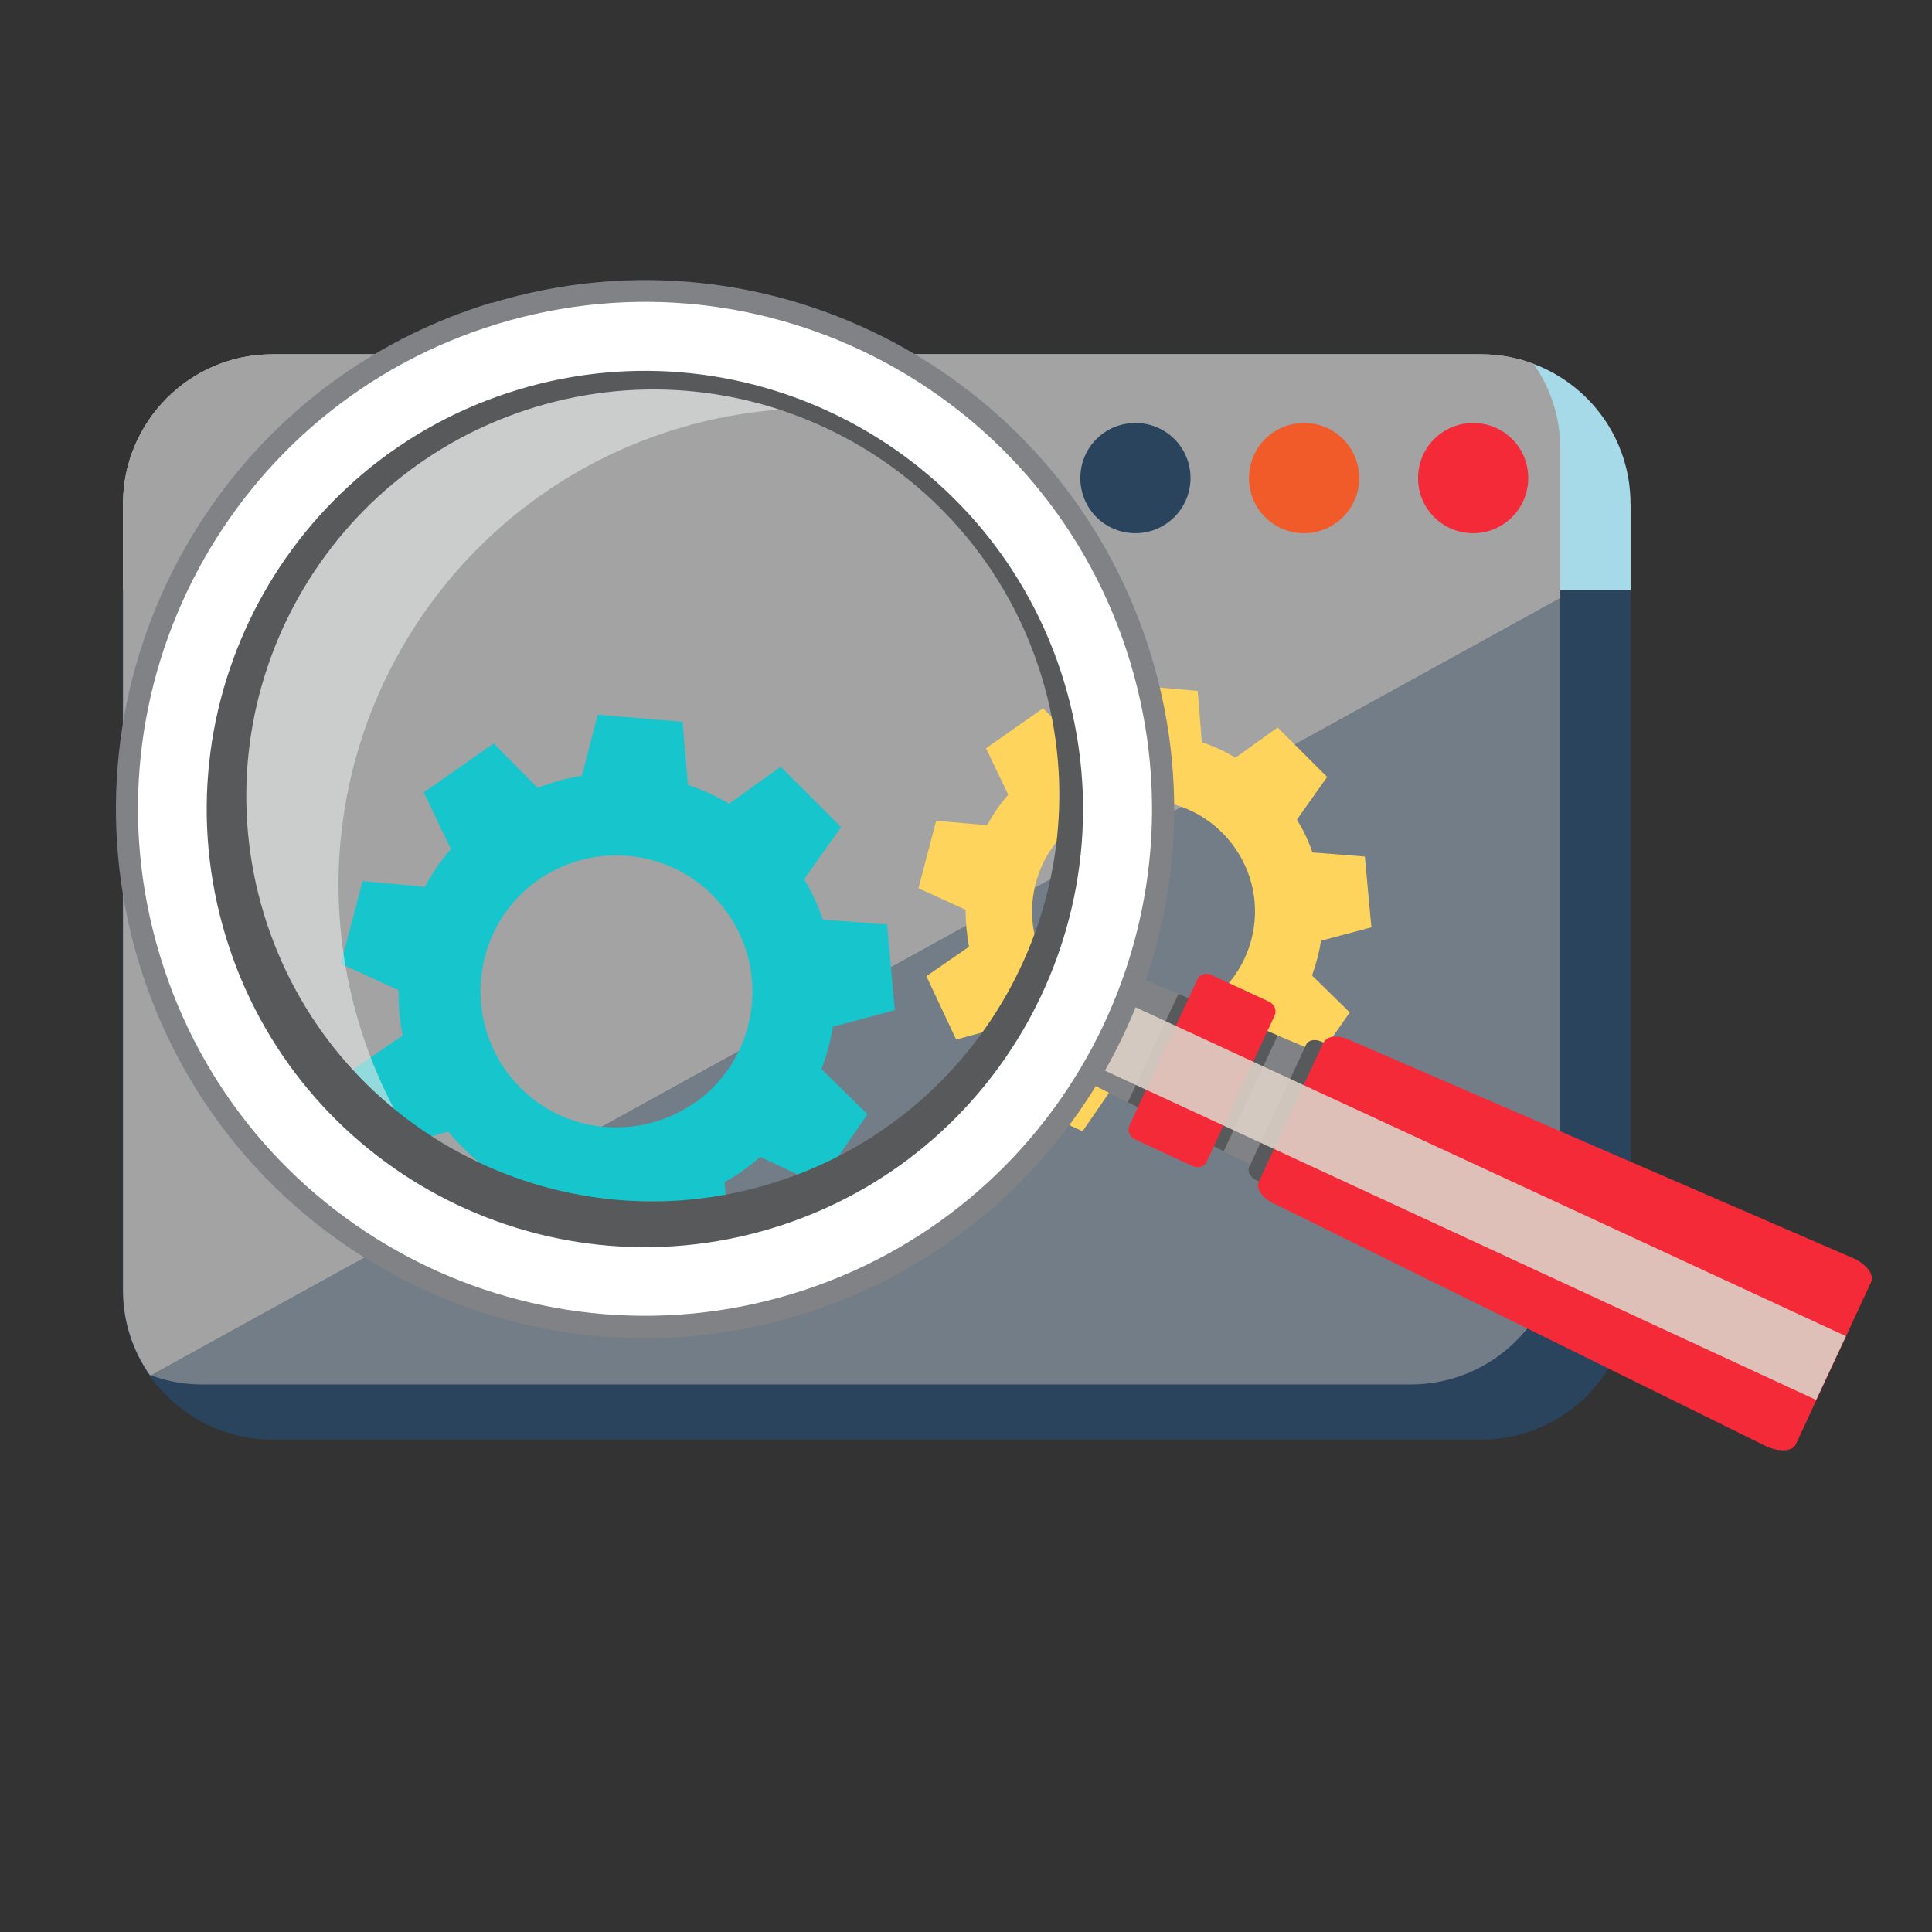
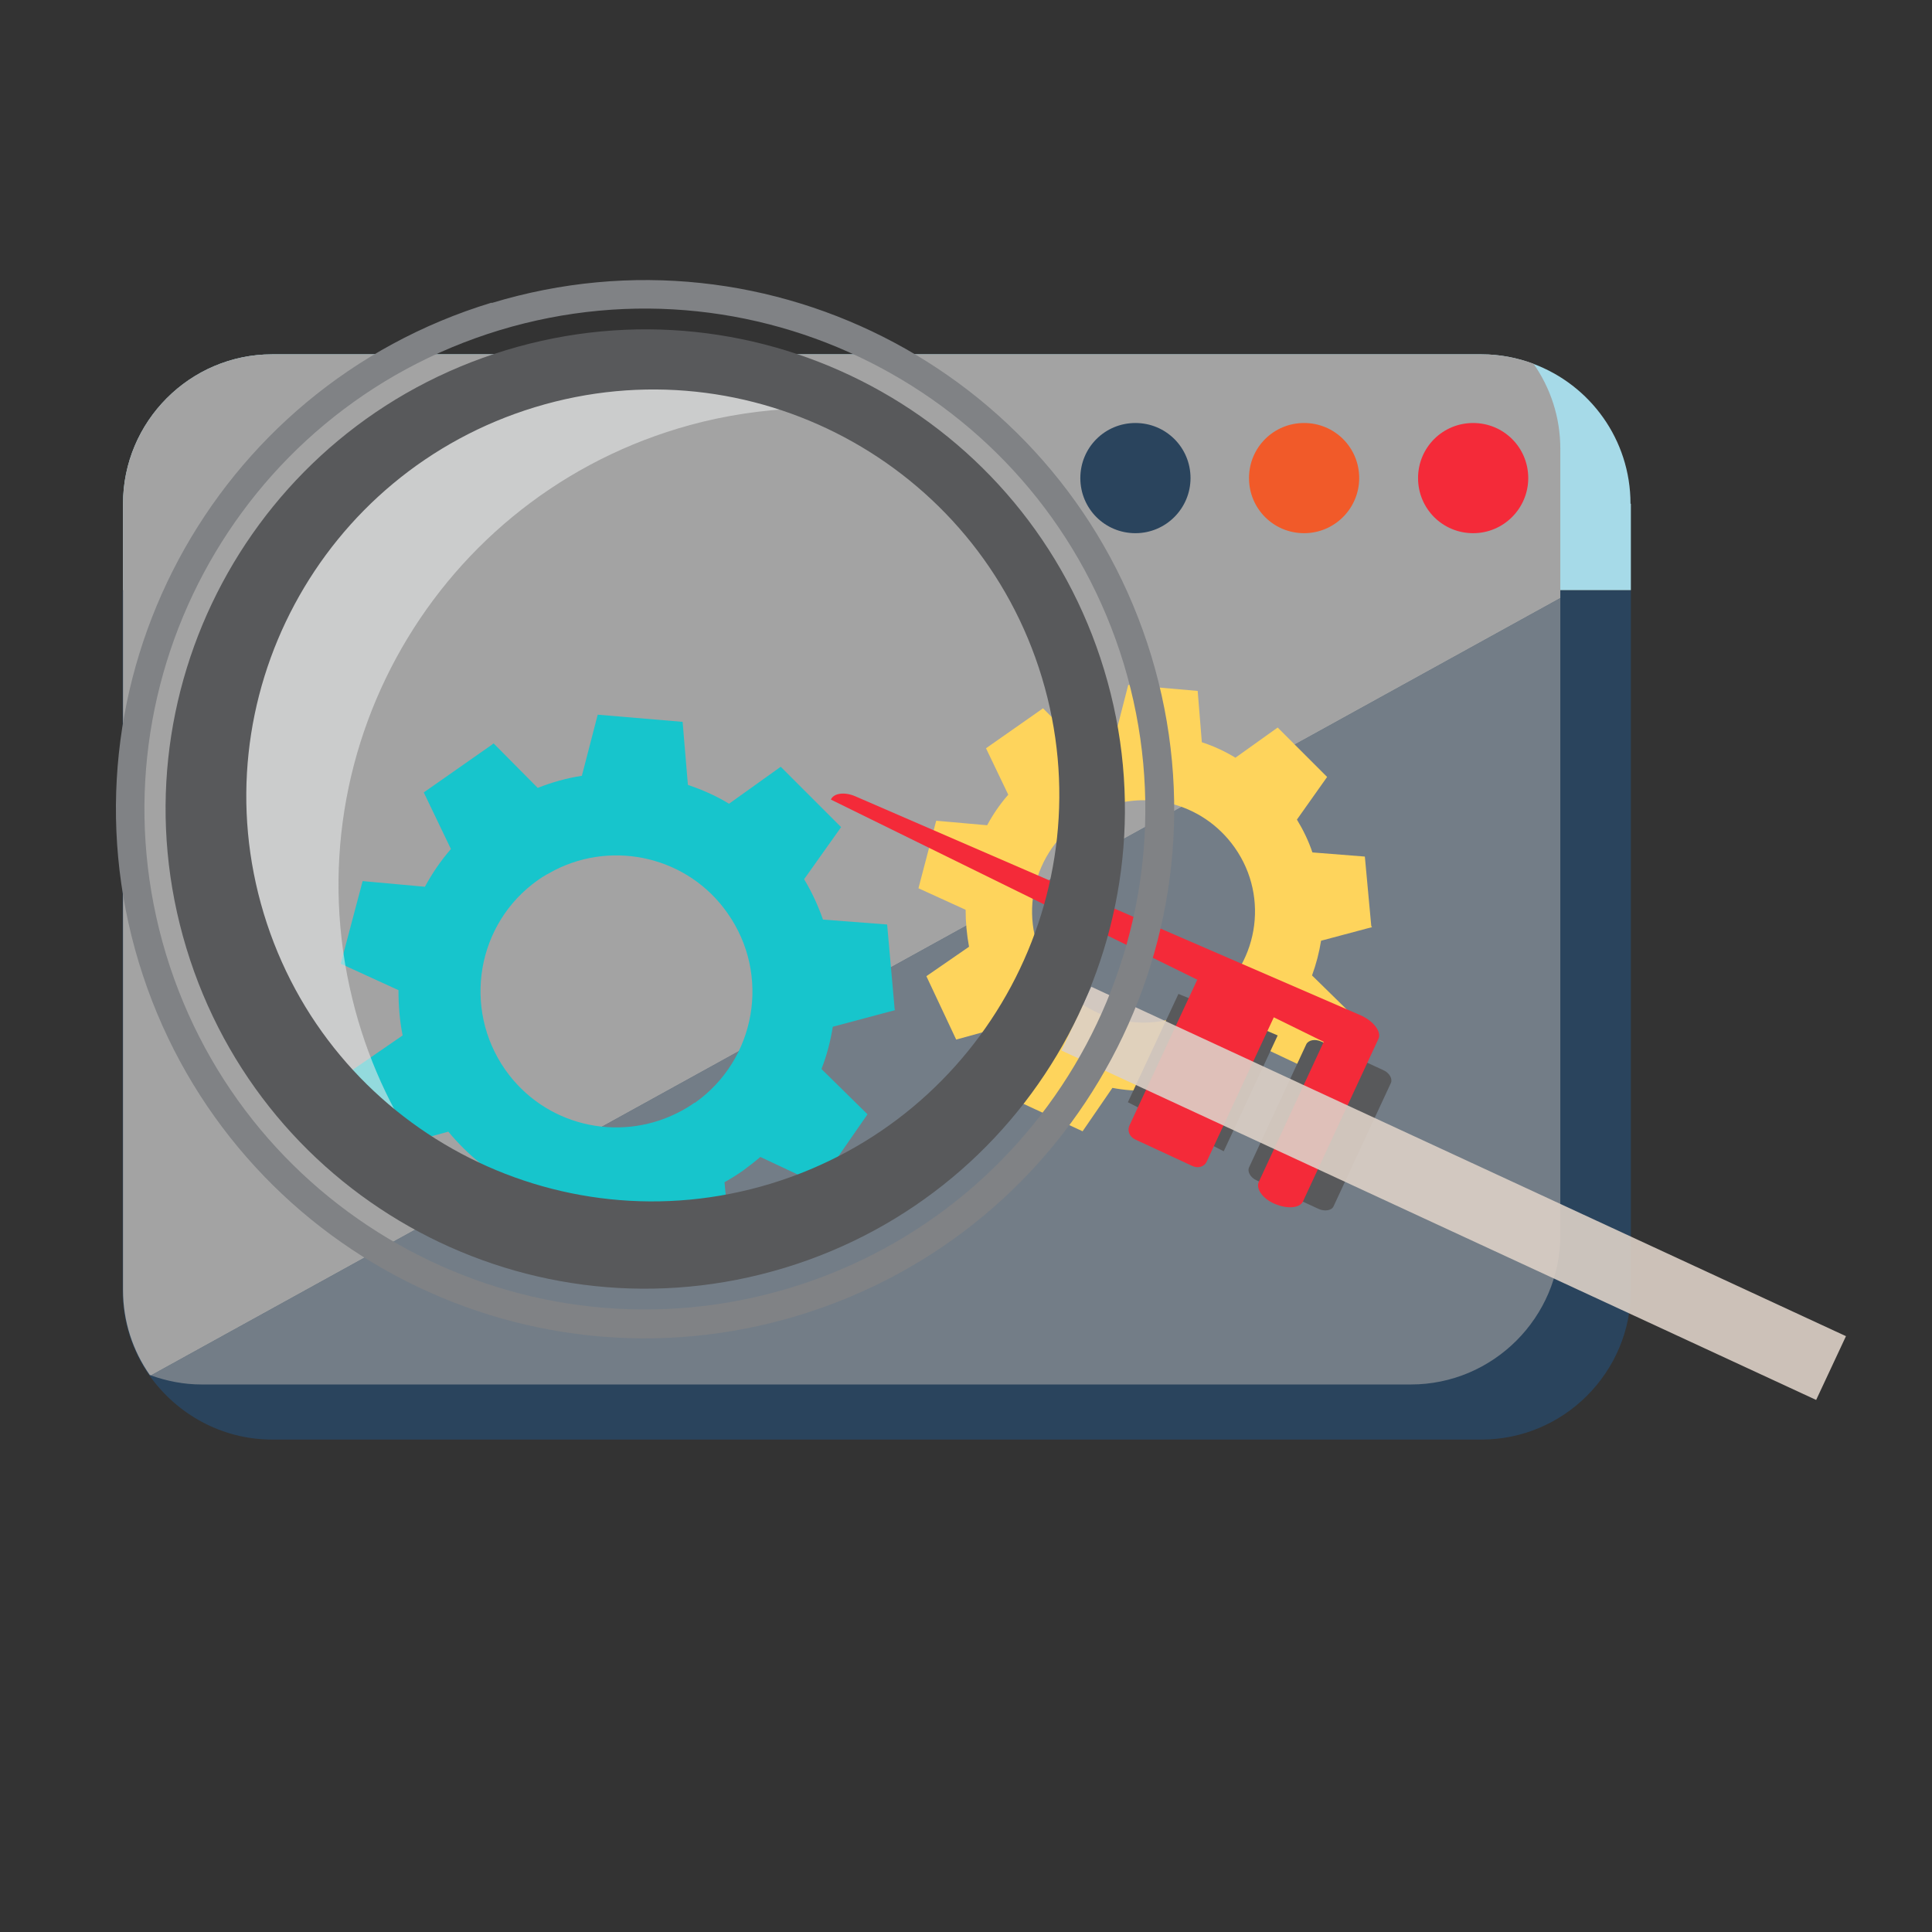
<svg xmlns="http://www.w3.org/2000/svg" version="1.1" viewBox="0 0 512 512">
  <rect x="0" y="0" width="512" height="512" fill="#333333" stroke="none" />
  <defs>
    <style>
      .cls-1 {
        fill: #58595b;
      }

      .cls-1, .cls-2, .cls-3, .cls-4, .cls-5, .cls-6, .cls-7, .cls-8, .cls-9, .cls-10, .cls-11, .cls-12, .cls-13 {
        stroke-width: 0px;
      }

      .cls-2, .cls-12, .cls-13 {
        mix-blend-mode: overlay;
      }

      .cls-2, .cls-13 {
        fill: #a3a3a3;
      }

      .cls-3 {
        fill: #17c5cc;
      }

      .cls-4 {
        fill: #f15a29;
      }

      .cls-5 {
        fill: #f42a39;
      }

      .cls-14 {
        isolation: isolate;
      }

      .cls-6 {
        fill: #a6dae8;
      }

      .cls-7 {
        fill: #fed45c;
      }

      .cls-8 {
        fill: #e6e7e8;
        opacity: .6;
      }

      .cls-9 {
        fill: #808285;
      }

      .cls-10 {
        fill: #2a445d;
      }

      .cls-11 {
        fill: #fff;
      }

      .cls-12 {
        fill: #ddd1c7;
        opacity: .9;
      }

      .cls-13 {
        opacity: .6;
      }
    </style>
  </defs>
  <g class="cls-14">
    <g id="quotes">
      <g id="_13" data-name="13">
        <g>
          <g>
            <path class="cls-6" d="M432.2,133.5v22.9H32.6v-22.9c0-21.8,17.8-39.6,39.5-39.6h320.5c4.8,0,9.4.9,13.7,2.5,15.1,5.6,25.8,20.1,25.8,37.1Z" />
            <path class="cls-10" d="M432.2,156.4v185.5c0,21.8-17.8,39.6-39.6,39.6H72.1c-13.4,0-25.3-6.8-32.5-17-4.5-6.4-7.1-14.2-7.1-22.5v-185.5h399.6Z" />
          </g>
          <path class="cls-2" d="M413.5,118.9c0-8.3-2.6-16.1-7.1-22.5-4.3-1.6-8.9-2.5-13.7-2.5H72.1c-21.8,0-39.5,17.8-39.5,39.6v208.4c0,8.3,2.6,16.1,7.1,22.5.1,0,.2,0,.3.1l373.5-206v-39.5Z" />
          <path class="cls-13" d="M40,364.5c4.2,1.5,8.7,2.4,13.4,2.4h320.5c21.8,0,39.6-17.8,39.6-39.6v-168.8L40,364.5Z" />
          <g>
            <path class="cls-10" d="M315.5,126.7c0,8-6.5,14.6-14.6,14.6s-14.6-6.5-14.6-14.6,6.5-14.6,14.6-14.6,14.6,6.5,14.6,14.6Z" />
            <path class="cls-4" d="M360.2,126.7c0,8-6.5,14.6-14.6,14.6s-14.6-6.5-14.6-14.6,6.5-14.6,14.6-14.6,14.6,6.5,14.6,14.6Z" />
            <path class="cls-5" d="M405,126.7c0,8-6.5,14.6-14.6,14.6s-14.6-6.5-14.6-14.6,6.5-14.6,14.6-14.6,14.6,6.5,14.6,14.6Z" />
          </g>
        </g>
        <path class="cls-3" d="M237.1,267.5l-2-22.5-17-1.3c-1.3-3.7-2.9-7.2-5-10.7l9.8-13.8-16-16-13.7,9.8c-3.4-2.1-7.1-3.7-10.9-5l-1.4-16.7-22.5-1.9-4.2,16.2c-4,.6-7.9,1.7-11.7,3.2l-11.7-11.8-.5.4-18,12.6,7.2,15c-2.7,3.1-5,6.5-6.9,10l-16.5-1.5-5.8,21.9,15.3,7c0,4,.3,8,1.1,12l-13.8,9.5,9.6,20.5,16.3-4.5c2.6,3.1,5.4,5.9,8.4,8.3l-4.4,16.3,20.5,9.5,9.7-14.1c3.8.7,7.7,1,11.6.9l7.2,15.5,21.8-5.9-.8-8.7-.8-8.4c1.6-.9,3.2-1.9,4.8-3,1.6-1.2,3.2-2.4,4.7-3.7l15.5,7.3,12.9-18.6-12.2-12c1.4-3.6,2.4-7.4,3-11.2l16.5-4.4ZM184.1,292.2c-1.5,1.1-3.1,2-4.7,2.8-15.7,7.8-35.1,3.3-45.5-11.5-11.4-16.3-7.6-38.8,8.7-50.3,1.4-1,2.9-1.8,4.4-2.6,15.7-8,35.4-3.5,45.8,11.4,11.5,16.3,7.6,38.8-8.7,50.3Z" />
        <path class="cls-7" d="M363.4,245.4l-1.7-18.4-13.9-1.1c-1-3-2.4-5.9-4.1-8.7l8-11.3-13.1-13.1-11.2,8c-2.8-1.7-5.8-3.1-8.9-4.1l-1.1-13.6-18.4-1.6-3.4,13.2c-3.2.5-6.4,1.4-9.6,2.6l-9.6-9.6-.4.3-14.7,10.3,5.9,12.3c-2.2,2.5-4.1,5.3-5.6,8.1l-13.5-1.2-4.7,17.9,12.5,5.7c0,3.3.3,6.5.9,9.8l-11.3,7.8,7.9,16.8,13.4-3.7c2.1,2.5,4.4,4.8,6.9,6.8l-3.6,13.4,16.8,7.8,7.9-11.5c3.1.6,6.3.8,9.5.8l5.9,12.7,17.9-4.8-.7-7.1-.7-6.9c1.3-.8,2.6-1.6,3.9-2.5,1.3-1,2.6-2,3.8-3l12.7,6,10.6-15.2-10-9.8c1.1-3,1.9-6.1,2.4-9.2l13.5-3.6ZM320.1,265.6c-1.2.9-2.5,1.6-3.9,2.3-12.8,6.4-28.7,2.7-37.3-9.4-9.4-13.3-6.2-31.7,7.2-41.1,1.2-.8,2.4-1.5,3.6-2.1,12.9-6.6,28.9-2.9,37.5,9.3,9.4,13.3,6.2,31.7-7.2,41.1Z" />
        <g>
          <g>
-             <path class="cls-9" d="M291.4,256.9l-10.9,23.5c-.5,1.1,0,2.4,1.2,3l54.8,27.9c1.5.8,3.2.4,3.8-.8l12.7-27.4c.6-1.2-.2-2.8-1.8-3.4l-56.8-23.8c-1.2-.5-2.5,0-3,1Z" />
            <path class="cls-1" d="M346.2,276.7l-15.2,32.7c-.5,1.1.4,2.7,2,3.4l16.5,7.6c1.6.7,3.4.4,3.9-.7l15.2-32.7c.5-1.1-.4-2.7-2-3.4l-16.5-7.6c-1.6-.7-3.3-.4-3.9.7Z" />
-             <path class="cls-5" d="M350.8,276.1l-17.2,37.1c-.8,1.7.8,4.1,3.5,5.5l130.6,64.4c3.6,1.8,7.3,1.6,8.2-.3l20-43.1c.9-1.9-1.4-4.9-5.1-6.4l-133.6-57.9c-2.8-1.2-5.7-.8-6.4.9Z" />
+             <path class="cls-5" d="M350.8,276.1l-17.2,37.1c-.8,1.7.8,4.1,3.5,5.5c3.6,1.8,7.3,1.6,8.2-.3l20-43.1c.9-1.9-1.4-4.9-5.1-6.4l-133.6-57.9c-2.8-1.2-5.7-.8-6.4.9Z" />
            <polygon class="cls-1" points="298.9 292.1 312.3 263.4 315 264.5 335.8 273.2 338.6 274.4 324.3 305.1 298.9 292.1" />
            <path class="cls-5" d="M317.3,259.6l-18,38.7c-.6,1.3,0,3,1.6,3.7l15.1,7c1.5.7,3.2.2,3.8-1.2l18-38.7c.6-1.3,0-3-1.6-3.7l-15.1-7c-1.5-.7-3.2-.2-3.8,1.2Z" />
            <polygon class="cls-12" points="281.3 278.4 481.3 371 489.2 354.1 289.2 261.5 281.3 278.4" />
          </g>
          <path class="cls-8" d="M244.2,111.3c-18.5-4.2-38.3-4.3-58.1.5-67.9,16.7-109.4,85.1-92.7,153,7.5,30.7,25.7,55.9,49.6,72.9-45.3-10.3-83.1-45.1-94.9-93.2-16.7-67.9,24.9-136.4,92.7-153,37.2-9.1,74.6-.8,103.5,19.8Z" />
          <g>
            <path class="cls-9" d="M130.3,80.2C56.2,102.7,14.3,181,36.8,255.1c22.5,74.1,100.7,116,174.8,93.5,74.1-22.5,116-100.7,93.5-174.8-22.5-74.1-100.7-116-174.8-93.5ZM209.4,341.3c-70.1,21.2-144.1-18.3-165.4-88.4-21.2-70.1,18.3-144.1,88.4-165.4,70.1-21.2,144.1,18.3,165.4,88.4,21.2,70.1-18.3,144.1-88.4,165.4Z" />
            <path class="cls-1" d="M134.1,92.8c-67.2,20.4-105.1,91.3-84.7,158.5,20.4,67.2,91.3,105.1,158.5,84.7,67.2-20.4,105.1-91.3,84.7-158.5-20.4-67.2-91.3-105.1-158.5-84.7ZM204.2,313.7c-56.9,17.3-117.1-14.8-134.3-71.6-17.2-56.8,15-116.9,71.9-134.2,56.9-17.3,117.1,14.8,134.3,71.6,17.2,56.8-15,116.9-71.9,134.2Z" />
-             <path class="cls-11" d="M132,85.8C61,107.3,20.8,182.4,42.4,253.3c21.5,71,96.5,111.1,167.5,89.6,71-21.5,111.1-96.5,89.6-167.5-21.5-71-96.5-111.1-167.5-89.6ZM204.6,325.5c-61.4,18.6-126.2-16.1-144.8-77.4-18.6-61.4,16.1-126.2,77.4-144.8,61.4-18.6,126.2,16.1,144.8,77.4,18.6,61.4-16.1,126.2-77.4,144.8Z" />
          </g>
        </g>
      </g>
    </g>
  </g>
</svg>